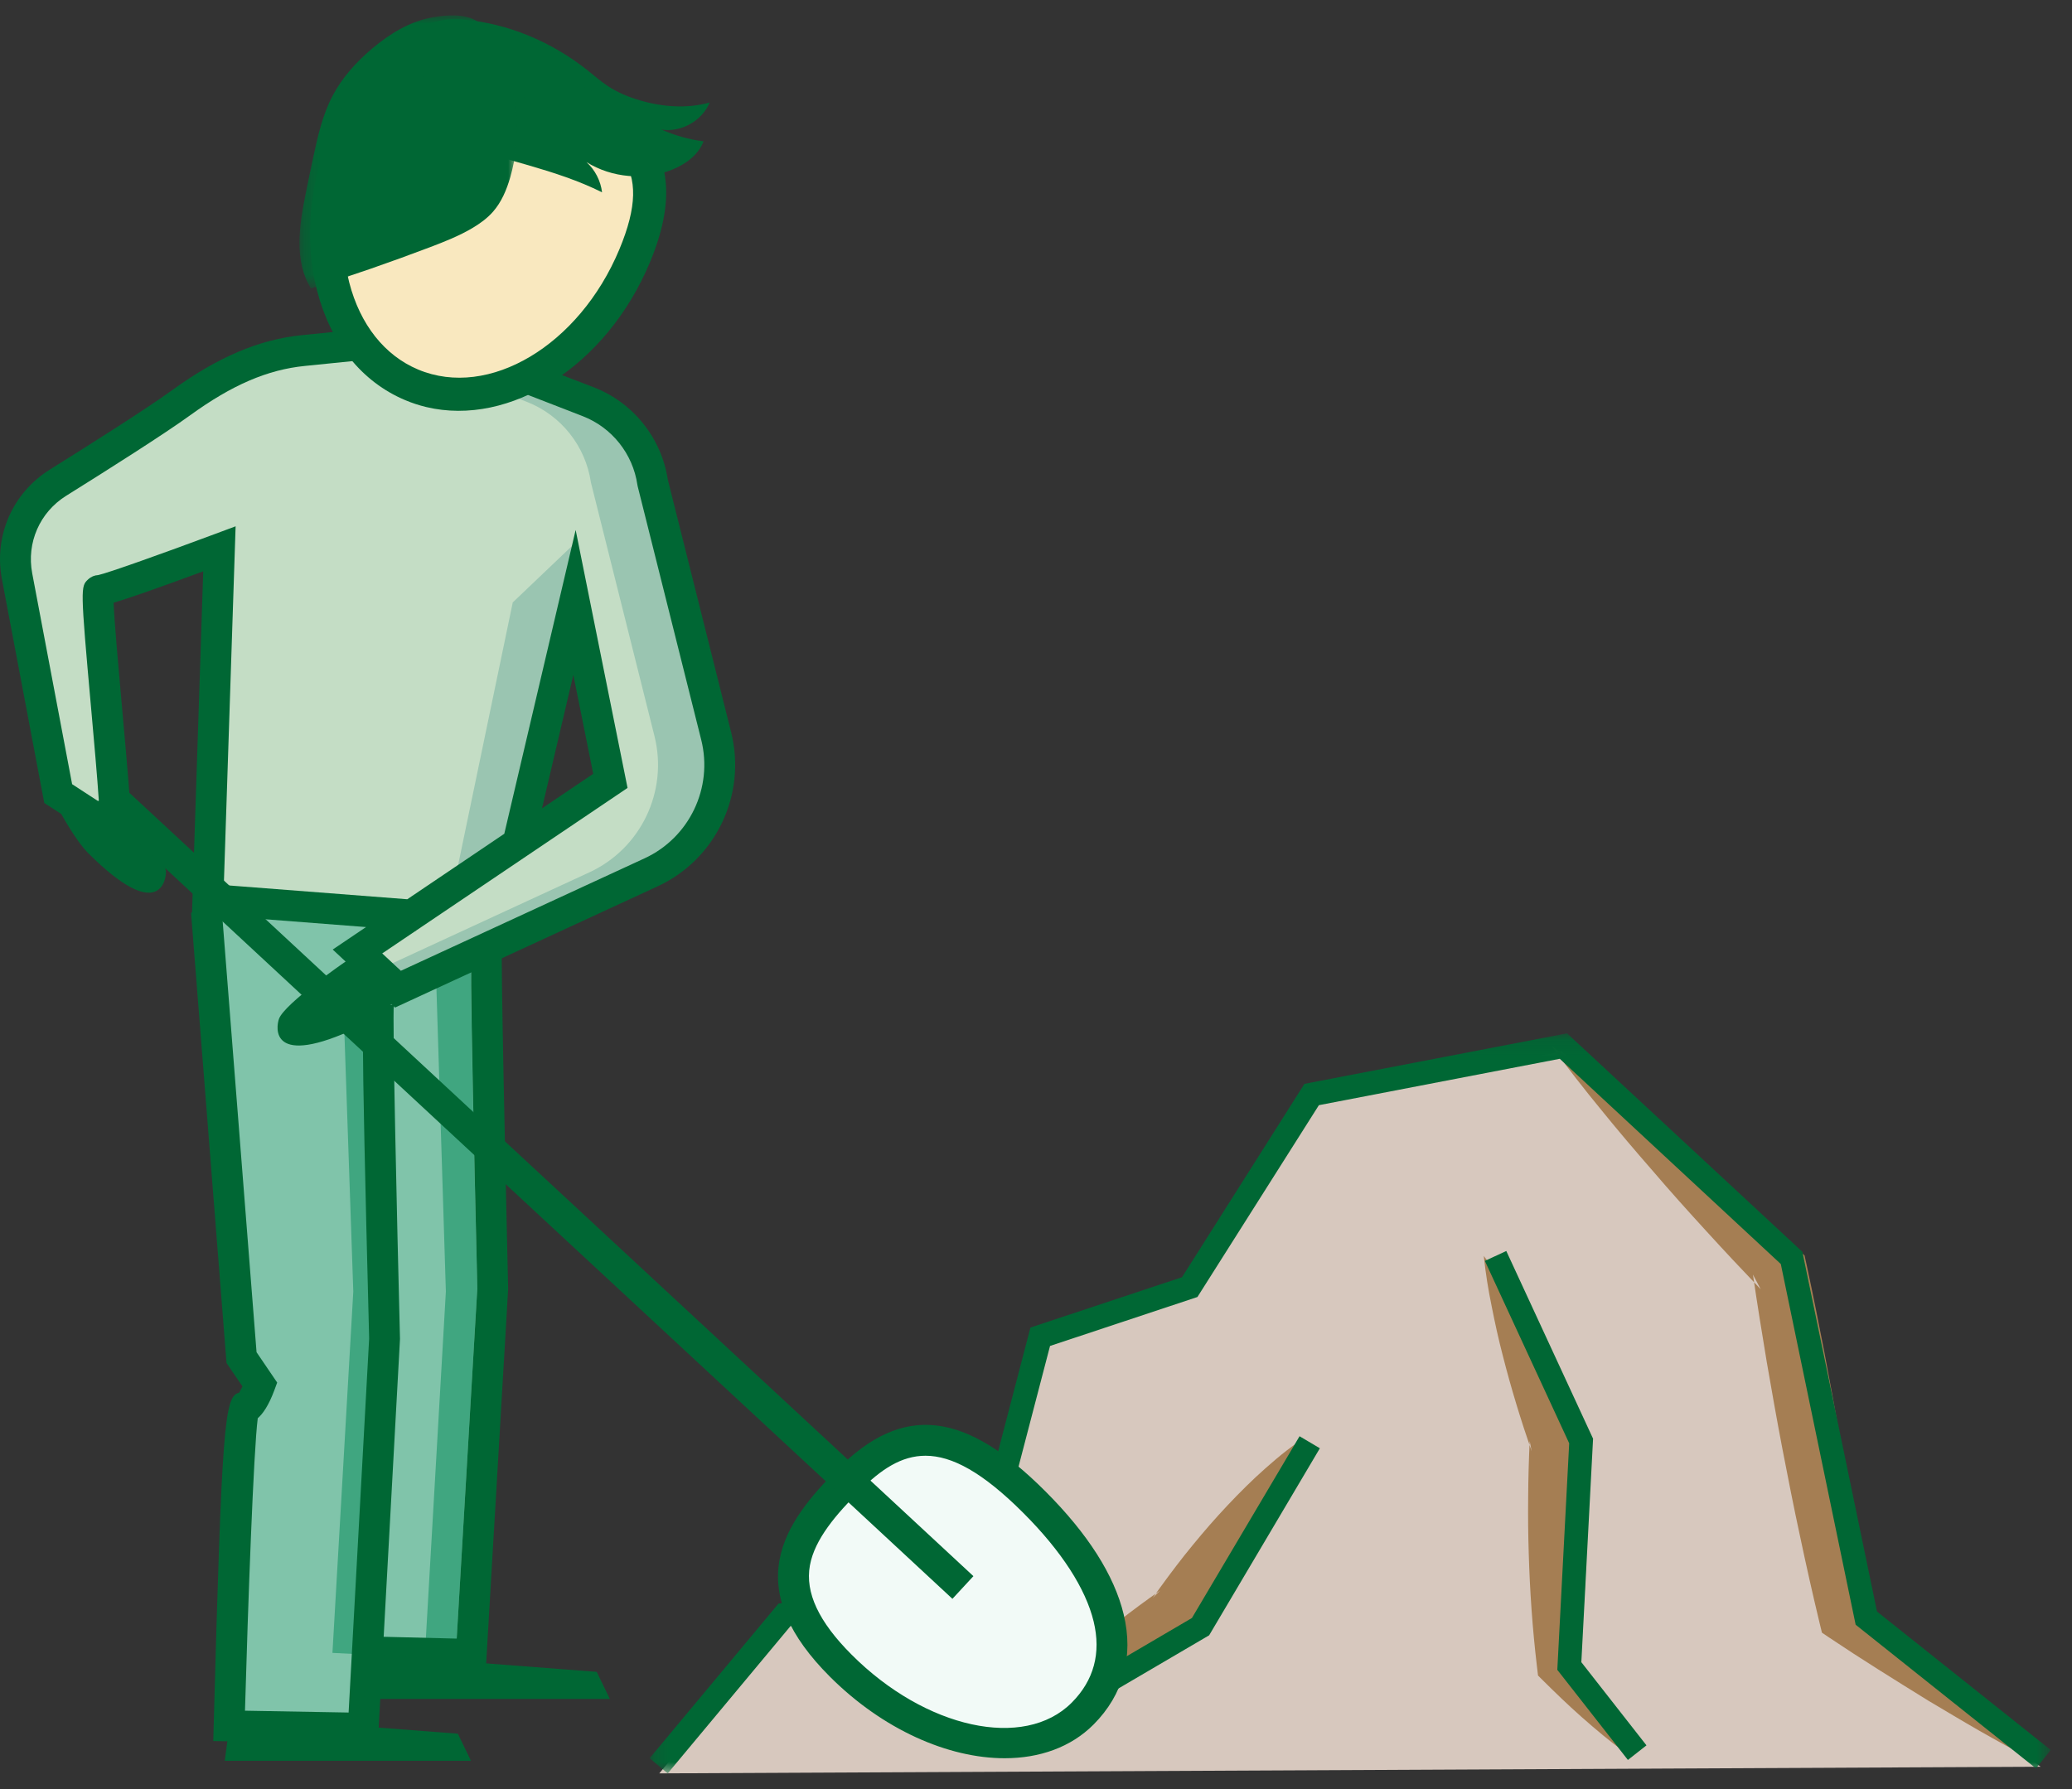
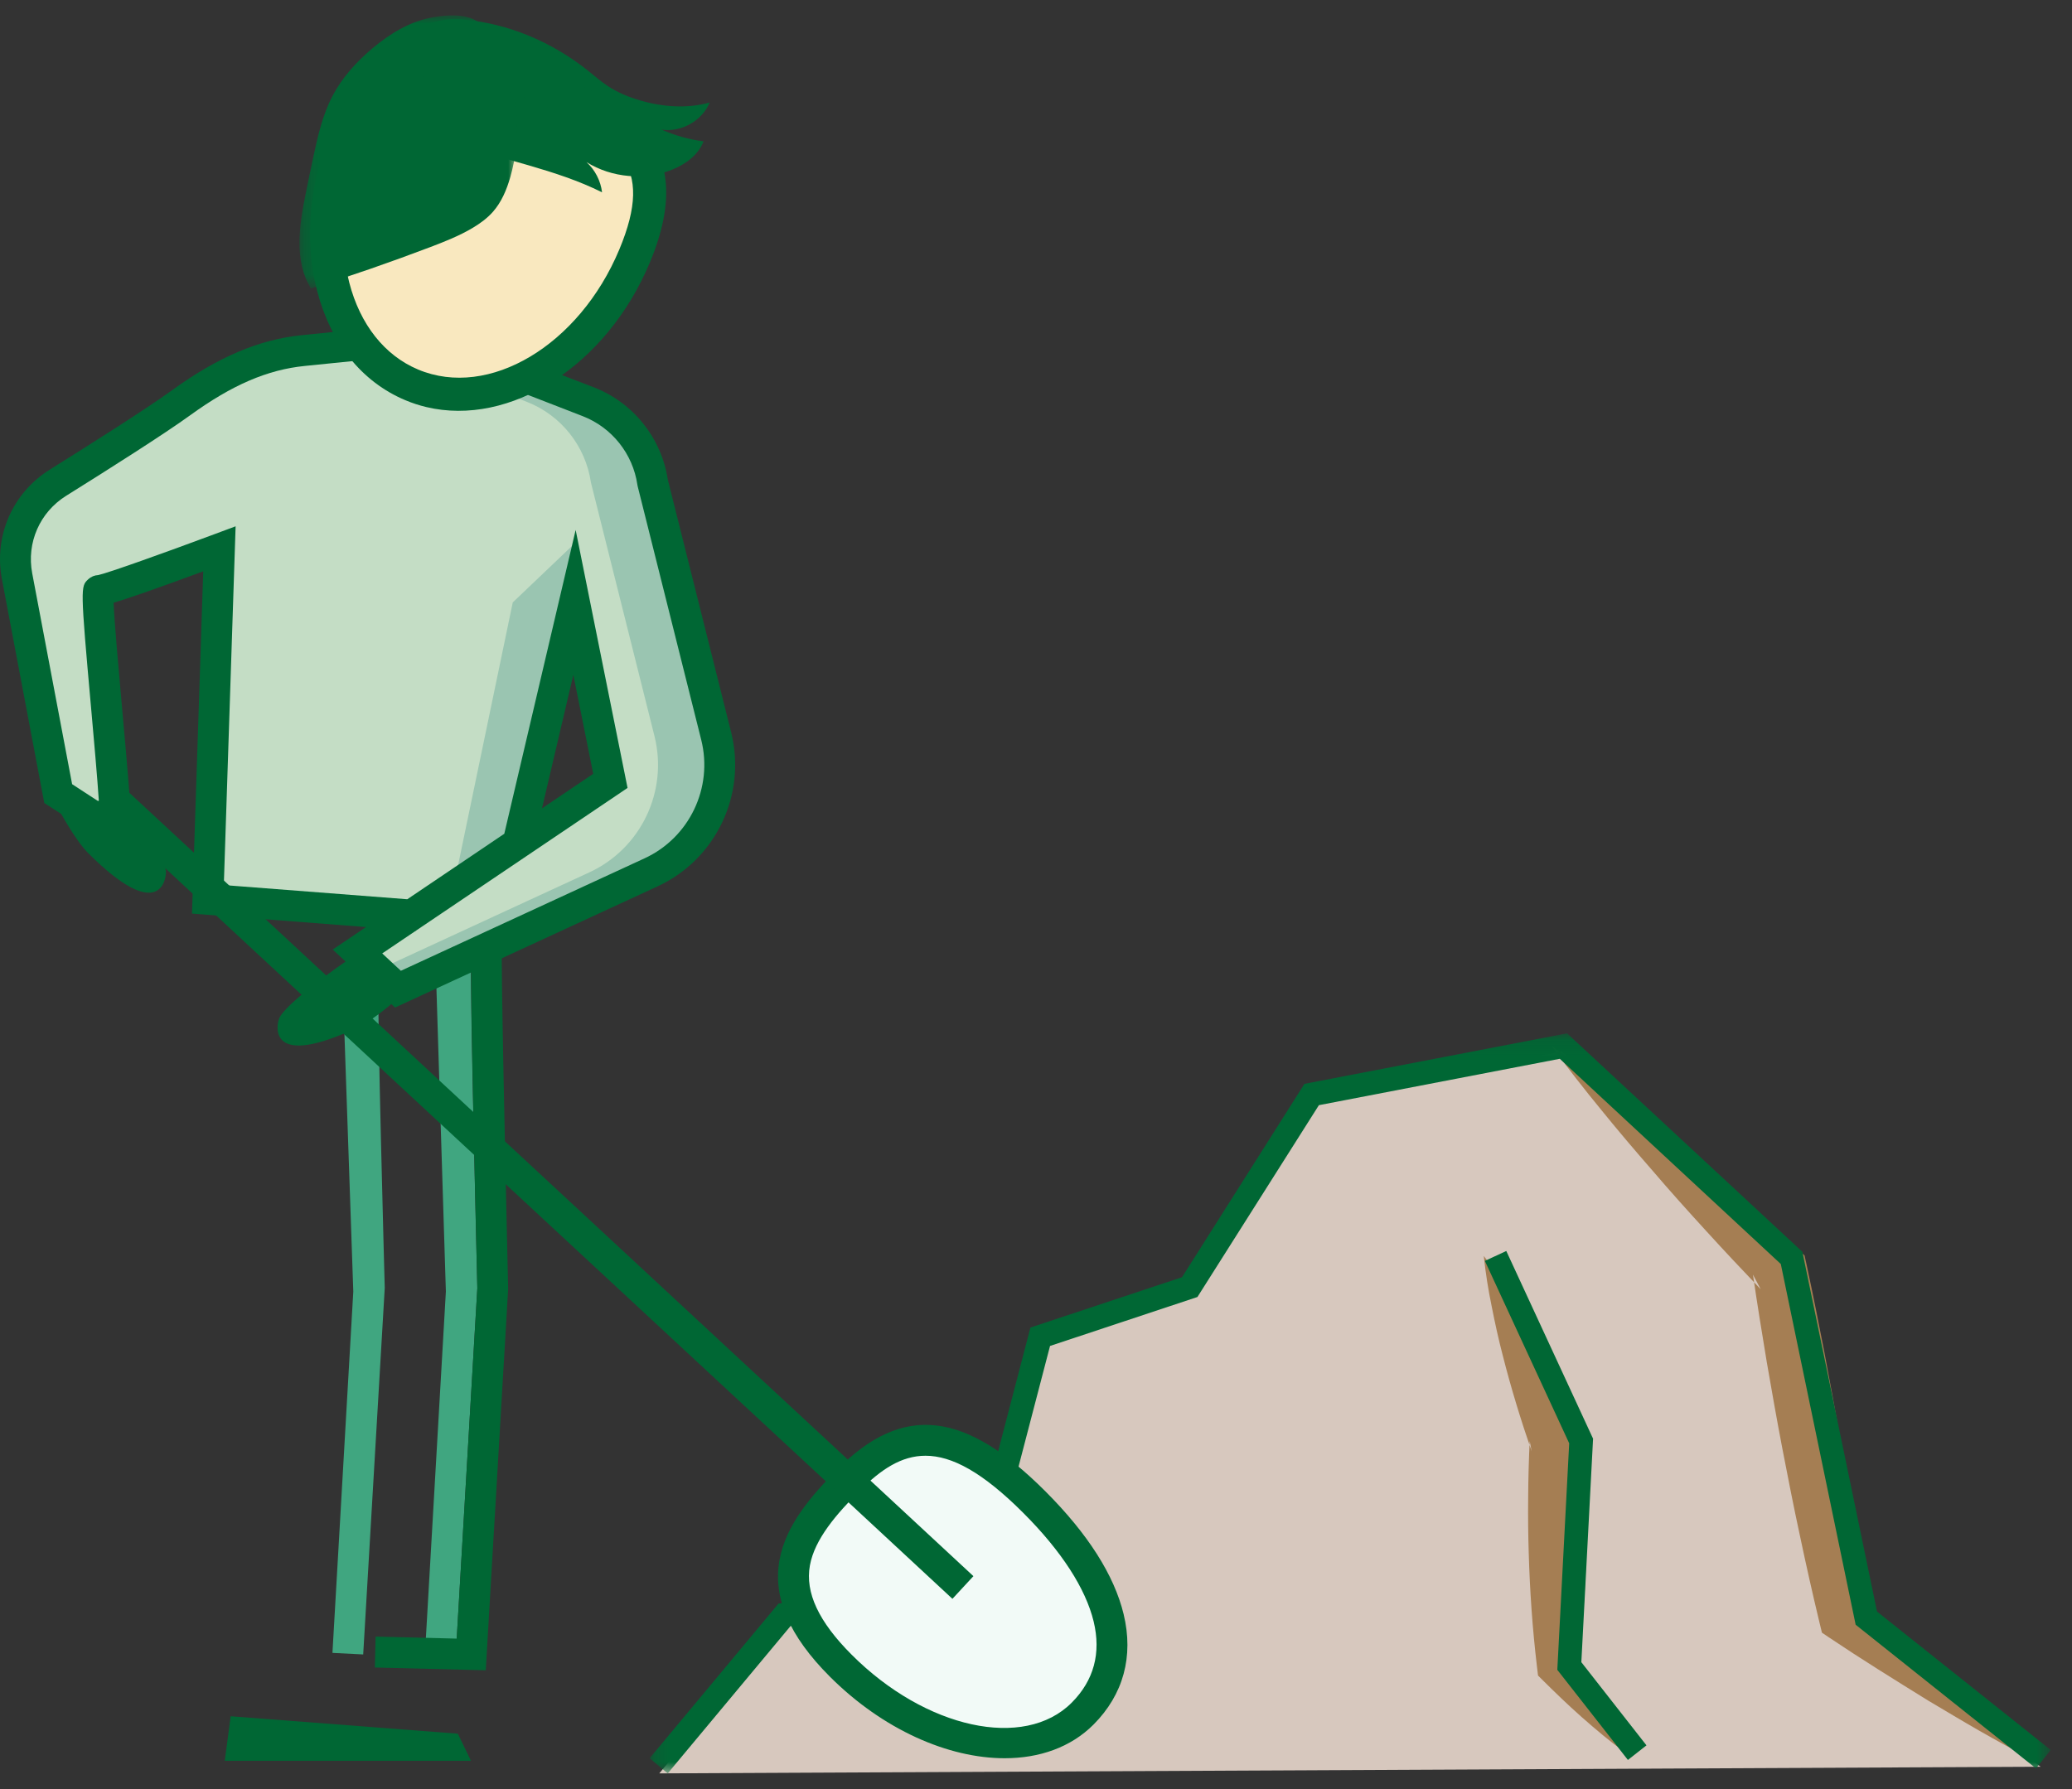
<svg xmlns="http://www.w3.org/2000/svg" xmlns:xlink="http://www.w3.org/1999/xlink" width="132px" height="114px" viewBox="0 0 132 114" version="1.1">
  <rect x="0" y="0" width="132" height="114" fill="#333333" stroke="none" />
  <title>illu_bauarbeiten_polychrome</title>
  <defs>
    <polygon id="path-1" points="0.135 0.075 89.393 0.075 89.393 47.232 0.135 47.232" />
    <polygon id="path-3" points="0.204 0.98 14.058 0.98 14.058 18.381 0.204 18.381" />
  </defs>
  <g id="Symbols" stroke="none" stroke-width="1" fill="none" fill-rule="evenodd">
    <g id="Group-59" transform="translate(0.001, 0)">
      <polygon id="Fill-1" fill="#D7C8BE" points="83.5 70.096 75.75 82.406 66.249 85.578 62 101.952 50 103.35 41.999 113 129.999 112.577 118 103.563 113.999 81.297 99.5 67" />
      <g id="Group-58">
        <path d="M98.848,66.655 C99.863,68.045 100.918,69.392 102,70.711 C103.075,72.039 104.179,73.337 105.299,74.619 C106.405,75.915 107.543,77.179 108.689,78.432 C109.832,79.689 110.995,80.925 112.169,82.153 L111.674,81.218 C111.944,83.08 112.246,84.936 112.554,86.79 C112.873,88.643 113.201,90.495 113.554,92.342 C113.909,94.187 114.272,96.031 114.669,97.869 C115.057,99.71 115.469,101.546 115.909,103.376 L116.068,104.033 L116.492,104.32 C118.571,105.717 120.705,107.04 122.841,108.364 C123.923,109.005 125,109.654 126.093,110.281 C127.19,110.903 128.29,111.521 129.423,112.096 C128.55,111.171 127.645,110.291 126.738,109.414 C125.826,108.544 124.898,107.695 123.975,106.839 C122.1,105.167 120.224,103.494 118.295,101.896 L118.877,102.838 C118.648,100.97 118.394,99.105 118.112,97.245 C117.841,95.385 117.537,93.528 117.223,91.675 C116.908,89.823 116.568,87.973 116.217,86.127 C115.857,84.282 115.491,82.436 115.093,80.598 L114.962,80 L114.598,79.664 C113.348,78.516 112.09,77.376 110.81,76.26 C109.535,75.135 108.249,74.025 106.933,72.944 C105.63,71.852 104.311,70.773 102.964,69.727 C101.623,68.67 100.256,67.642 98.848,66.655" id="Fill-2" fill="#A57E53" />
        <path d="M94.525,80.029 C94.642,81.122 94.811,82.192 95.03,83.245 C95.238,84.302 95.467,85.348 95.737,86.38 C96.263,88.447 96.884,90.479 97.577,92.48 L97.45,91.821 C97.395,93.016 97.359,94.21 97.354,95.404 C97.339,96.599 97.352,97.795 97.39,98.99 C97.461,101.379 97.626,103.77 97.909,106.158 L97.981,106.764 L98.19,106.973 C99.024,107.802 99.871,108.623 100.761,109.41 C101.652,110.197 102.565,110.965 103.548,111.68 C103.089,110.553 102.561,109.481 102.01,108.428 C101.458,107.375 100.866,106.355 100.259,105.345 L100.54,106.158 C100.823,103.77 100.988,101.379 101.058,98.99 C101.097,97.795 101.109,96.599 101.095,95.404 C101.09,94.21 101.054,93.016 100.999,91.821 L100.98,91.396 L100.872,91.159 C99.998,89.232 99.052,87.333 98.012,85.469 C97.5,84.535 96.945,83.617 96.369,82.708 C95.806,81.796 95.191,80.903 94.525,80.029" id="Fill-4" fill="#A57E53" />
-         <path d="M82.684,91.9 C81.709,92.582 80.845,93.341 80.003,94.117 C79.168,94.899 78.382,95.714 77.623,96.547 C76.863,97.382 76.146,98.244 75.446,99.119 C74.751,99.999 74.088,100.9 73.44,101.812 L73.906,101.348 C73.002,101.987 72.108,102.64 71.237,103.328 C70.368,104.016 69.515,104.727 68.687,105.476 C67.86,106.226 67.052,107.003 66.278,107.829 C65.508,108.66 64.753,109.515 64.076,110.481 C65.216,110.185 66.279,109.776 67.327,109.342 C68.369,108.904 69.378,108.416 70.368,107.902 C71.358,107.388 72.32,106.834 73.267,106.258 C74.214,105.68 75.137,105.07 76.05,104.443 L76.325,104.254 L76.516,103.978 C77.154,103.059 77.776,102.128 78.363,101.173 C78.948,100.216 79.515,99.248 80.04,98.249 C80.564,97.251 81.063,96.232 81.513,95.181 C81.956,94.124 82.376,93.052 82.684,91.9" id="Fill-6" fill="#A57E53" />
        <g id="Group-10" transform="translate(41.249, 65.768)">
          <mask id="mask-2" fill="white">
            <use xlink:href="#path-1" />
          </mask>
          <g id="Clip-9" />
          <polygon id="Fill-8" fill="#006734" mask="url(#mask-2)" points="1.289 47.232 9.115 37.842 21.357 36.425 25.644 19.996 35.034 16.877 42.772 4.654 58.119 1.698 72.199 14.776 76.967 37.759 88.458 46.916 89.393 45.738 78.328 36.92 73.574 13.997 58.582 0.075 41.851 3.295 34.052 15.616 24.395 18.824 20.163 35.045 8.345 36.413 0.135 46.267" />
        </g>
        <polygon id="Fill-11" fill="#006734" points="103.707 112.144 104.89 111.214 100.741 105.915 101.488 91.673 95.959 79.713 94.595 80.345 99.967 91.967 99.21 106.402" />
-         <polygon id="Fill-13" fill="#006734" points="65.208 111.132 77.029 104.202 84.083 92.284 82.789 91.517 75.933 103.098 64.449 109.833" />
        <path d="M53.558,106.134 C58.662,111.242 65.562,112.611 68.969,109.19 C72.378,105.77 71.003,100.827 65.899,95.719 C60.795,90.612 57.487,90.868 54.079,94.287 C50.671,97.708 48.456,101.027 53.558,106.134" id="Fill-15" fill="#f2faf7" />
-         <path d="M24.121,63.873 C23.953,64.113 24.499,85.266 24.499,85.266 L23.138,110.125 L14.595,109.973 C14.595,109.973 15.147,89.709 15.58,89.709 C16.011,89.709 16.56,88.232 16.56,88.232 L15.386,86.506 L13.149,61.637 L13.244,57.304 L31.002,59.169 C30.877,52.524 31.391,82.072 31.391,82.072 L30.019,105.42 L23.905,105.268" id="Fill-17" fill="#80c4aa" />
        <path d="M21.863,63.601 L24.122,63.109 C23.997,63.359 24.51,82.071 24.51,82.071 L23.137,105.421 L21.178,105.322 L22.506,82.295 L21.863,63.601 Z" id="Fill-19" fill="#40a680" />
-         <path d="M24.067,111.127 L25.481,85.32 C25.275,77.206 24.998,64.926 25.088,64.033 L24.226,63.948 L23.317,63.307 C23.073,63.654 22.962,63.813 23.516,85.292 L22.208,109.123 L15.606,109.006 C15.797,102.277 16.152,92.421 16.42,90.369 C16.744,90.088 17.115,89.561 17.481,88.575 L17.657,88.097 L16.343,86.163 L14.128,57.985 L12.17,58.161 L14.43,86.851 L15.445,88.342 C15.371,88.499 15.295,88.644 15.232,88.746 C14.291,88.94 14.132,90.866 13.612,109.947 L13.586,110.939 L24.067,111.127 Z" id="Fill-21" fill="#006734" />
        <path d="M27.761,61.631 L30.018,61.139 C29.893,61.389 30.408,82.072 30.408,82.072 L29.035,105.42 L27.075,105.322 L28.404,82.295 L27.761,61.631 Z" id="Fill-23" fill="#40a680" />
        <path d="M30.945,106.43 L32.372,82.128 C32.177,73.752 31.908,61.111 31.974,60.283 L31.123,60.216 L30.122,59.714 C29.977,60.006 29.889,60.183 30.408,82.095 L29.094,104.412 L23.929,104.283 L23.88,106.253 L30.945,106.43 Z" id="Fill-25" fill="#006734" />
        <path d="M58.958,92.76 C60.642,92.76 62.6,93.811 65.203,96.417 C67.619,98.834 69.163,101.221 69.671,103.32 C70.157,105.334 69.687,107.076 68.274,108.494 C65.254,111.525 58.965,110.155 54.254,105.436 C52.153,103.336 51.283,101.476 51.595,99.752 C51.9,98.06 53.303,96.46 54.775,94.984 C56.127,93.625 57.43,92.76 58.958,92.76 M64.002,112.035 C66.222,112.035 68.217,111.339 69.665,109.888 C71.568,107.976 72.23,105.545 71.582,102.857 C70.981,100.369 69.302,97.733 66.593,95.023 C61.458,89.882 57.507,89.454 53.384,93.591 C51.686,95.294 50.062,97.176 49.659,99.402 C49.226,101.808 50.274,104.239 52.863,106.831 C56.248,110.218 60.417,112.035 64.002,112.035" id="Fill-27" fill="#006734" />
-         <polygon id="Fill-29" fill="#006734" points="23.164 108.256 38.85 108.256 38.013 106.531 23.541 105.42" />
        <polygon id="Fill-31" fill="#006734" points="14.318 112.198 30.004 112.198 29.166 110.471 14.694 109.36" />
        <path d="M32.979,53.799 L36.596,38.386 L38.884,49.757 L22.771,60.629 L25.352,63.029 L41.475,55.588 C44.763,54.069 46.505,50.421 45.625,46.903 L41.579,30.754 C41.238,28.419 39.671,26.449 37.475,25.599 L30.123,22.747 L23.726,21.894 L19.329,22.335 C16.735,22.597 14.286,23.672 11.529,25.668 C9.916,26.837 6.363,29.091 3.691,30.758 C1.68,32.015 0.644,34.381 1.086,36.717 L3.706,50.566 C3.706,50.566 6.806,52.559 7.27,52.947 C7.734,53.336 5.917,37.566 6.304,37.629 C6.687,37.692 13.978,34.972 13.978,34.972 L13.243,57.305 L26.584,58.337" id="Fill-33" fill="#C4DDC5" />
        <path d="M37.543,55.587 C40.83,54.069 42.574,50.421 41.693,46.903 L37.647,30.754 C37.306,28.421 35.739,26.449 33.543,25.598 L26.192,22.747 L21.484,22.119 L23.725,21.894 L30.123,22.747 L37.475,25.598 C39.67,26.449 41.239,28.421 41.58,30.754 L45.624,46.903 C46.505,50.421 44.762,54.069 41.475,55.587 L25.352,63.029 L24.049,61.818 L37.543,55.587 Z" id="Fill-35" fill="#9AC5B1" />
        <polygon id="Fill-37" fill="#9AC5B1" points="32.665 38.386 36.669 34.57 33.735 52.548 29.063 55.701" />
        <path d="M37.791,49.307 L34.527,51.51 L36.524,43.002 L37.791,49.307 Z M29.878,23.708 L37.12,26.517 C38.982,27.239 40.319,28.917 40.606,30.898 L40.625,30.994 L44.672,47.143 C45.436,50.198 43.92,53.373 41.064,54.692 L25.537,61.858 L24.349,60.752 L26.476,59.317 L26.507,59.32 L26.509,59.294 L39.978,50.207 L36.672,33.769 L32.126,53.128 L25.946,57.3 L14.257,56.396 L15.009,33.536 L13.635,34.048 C10.463,35.231 6.89,36.508 6.257,36.644 C6.023,36.654 5.796,36.747 5.62,36.913 C5.13,37.37 5.11,37.388 5.805,45.141 C5.978,47.08 6.195,49.492 6.3,51.08 C5.675,50.667 5.015,50.24 4.593,49.967 L2.051,36.531 C1.682,34.582 2.531,32.645 4.212,31.593 C6.912,29.908 10.474,27.649 12.105,26.467 C14.781,24.528 17.038,23.555 19.427,23.317 L23.71,22.884 L29.878,23.708 Z M25.166,64.201 L41.886,56.482 C45.601,54.767 47.573,50.638 46.578,46.664 L42.543,30.561 C42.138,27.903 40.336,25.653 37.83,24.68 L30.254,21.772 L23.742,20.901 L19.232,21.356 C16.515,21.629 13.884,22.746 10.954,24.87 C9.367,26.021 5.846,28.253 3.172,29.923 C0.797,31.407 -0.401,34.144 0.12,36.899 L2.82,51.167 L3.176,51.396 C4.442,52.209 6.353,53.463 6.639,53.701 L7.143,54.125 L7.749,53.824 C8.52,53.42 8.52,53.42 7.763,44.965 C7.547,42.554 7.287,39.658 7.237,38.406 C8.106,38.149 9.741,37.589 12.946,36.406 L12.23,58.215 L23.318,59.072 L21.195,60.505 L25.166,64.201 Z" id="Fill-39" fill="#006734" />
        <path d="M26.227,24.522 C31.285,26.646 37.643,22.968 40.428,16.308 C43.212,9.647 39.519,7.642 34.46,5.519 C29.4,3.395 24.891,1.955 22.107,8.615 C19.323,15.277 21.167,22.399 26.227,24.522" id="Fill-41" fill="#f9e8bf" />
        <path d="M26.227,24.522 C31.285,26.646 37.643,22.968 40.428,16.308 C43.212,9.647 39.519,7.642 34.46,5.519 C29.4,3.395 24.891,1.955 22.107,8.615 C19.323,15.277 21.167,22.399 26.227,24.522 Z" id="Stroke-43" stroke="#006734" stroke-width="2" />
        <path d="M29.451,1.241 C32.364,1.479 35.167,2.675 37.452,4.498 C37.873,4.835 38.279,5.193 38.73,5.489 C39.347,5.897 40.04,6.181 40.75,6.39 C42.196,6.818 43.76,6.938 45.21,6.531 C44.726,7.702 43.39,8.453 42.138,8.256 C42.99,8.633 43.894,8.887 44.817,9.007 C44.492,9.873 43.677,10.465 42.822,10.808 C41.062,11.517 38.972,11.332 37.362,10.33 C37.908,10.825 38.266,11.522 38.354,12.255 C35.379,10.766 32.031,10.226 28.911,9.069 C27.951,8.714 26.961,8.258 26.388,7.407 C25.611,6.248 25.764,4.476 26.014,3.164 C26.326,1.534 28.019,1.124 29.451,1.241" id="Fill-45" fill="#006734" />
        <g id="Group-49" transform="translate(18.874, 0)">
          <mask id="mask-4" fill="white">
            <use xlink:href="#path-3" />
          </mask>
          <g id="Clip-48" />
          <path d="M4.838,3.09 C3.829,3.94 2.925,4.939 2.311,6.108 C1.677,7.318 1.37,8.669 1.084,10.006 C0.914,10.797 0.749,11.59 0.59,12.383 C0.185,14.397 -0.151,16.64 0.938,18.381 C3.493,17.577 6.024,16.699 8.53,15.747 C9.451,15.397 10.374,15.033 11.223,14.53 C11.703,14.245 12.161,13.913 12.53,13.494 C13.074,12.875 13.401,12.093 13.63,11.302 C14.349,8.821 14.148,6.105 13.143,3.733 C12.789,2.898 12.352,1.873 11.552,1.369 C10.742,0.859 9.609,0.944 8.71,1.1 C7.252,1.351 5.954,2.149 4.838,3.09" id="Fill-47" fill="#006734" mask="url(#mask-4)" />
        </g>
        <path d="M29.926,5.028 C31.155,5.321 32.523,5.855 34.051,6.495 C39.446,8.762 41.739,10.428 39.453,15.898 C36.899,22.008 31.144,25.442 26.634,23.546 C24.499,22.649 22.941,20.681 22.249,18.005 C21.529,15.222 21.824,12.034 23.083,9.024 C24.759,5.014 26.934,4.311 29.926,5.028 M27.154,25.937 C32.477,27.209 38.634,23.342 41.403,16.716 C44.757,8.693 39.273,6.391 34.868,4.541 C30.488,2.702 24.485,0.184 21.133,8.207 C19.697,11.64 19.366,15.309 20.202,18.537 C21.065,21.869 23.059,24.342 25.819,25.499 C26.256,25.683 26.702,25.829 27.154,25.937" id="Fill-50" fill="#006734" />
        <path d="M22.065,61.233 C22.065,61.233 18.129,63.937 17.773,64.919 C17.588,65.426 17.139,68.141 22.831,65.447 C23.912,64.934 25.477,63.501 25.477,63.501 L22.065,61.233 Z" id="Fill-52" fill="#006734" />
        <path d="M7.757,50.661 C7.757,50.661 10.564,54.529 10.571,55.573 C10.575,56.114 10.092,58.823 5.629,54.373 C4.781,53.528 3.785,51.653 3.785,51.653 L7.757,50.661 Z" id="Fill-54" fill="#006734" />
        <polygon id="Fill-56" fill="#006734" points="60.675 101.877 62.012 100.432 7.616 49.937 6.279 51.381" />
      </g>
    </g>
  </g>
</svg>